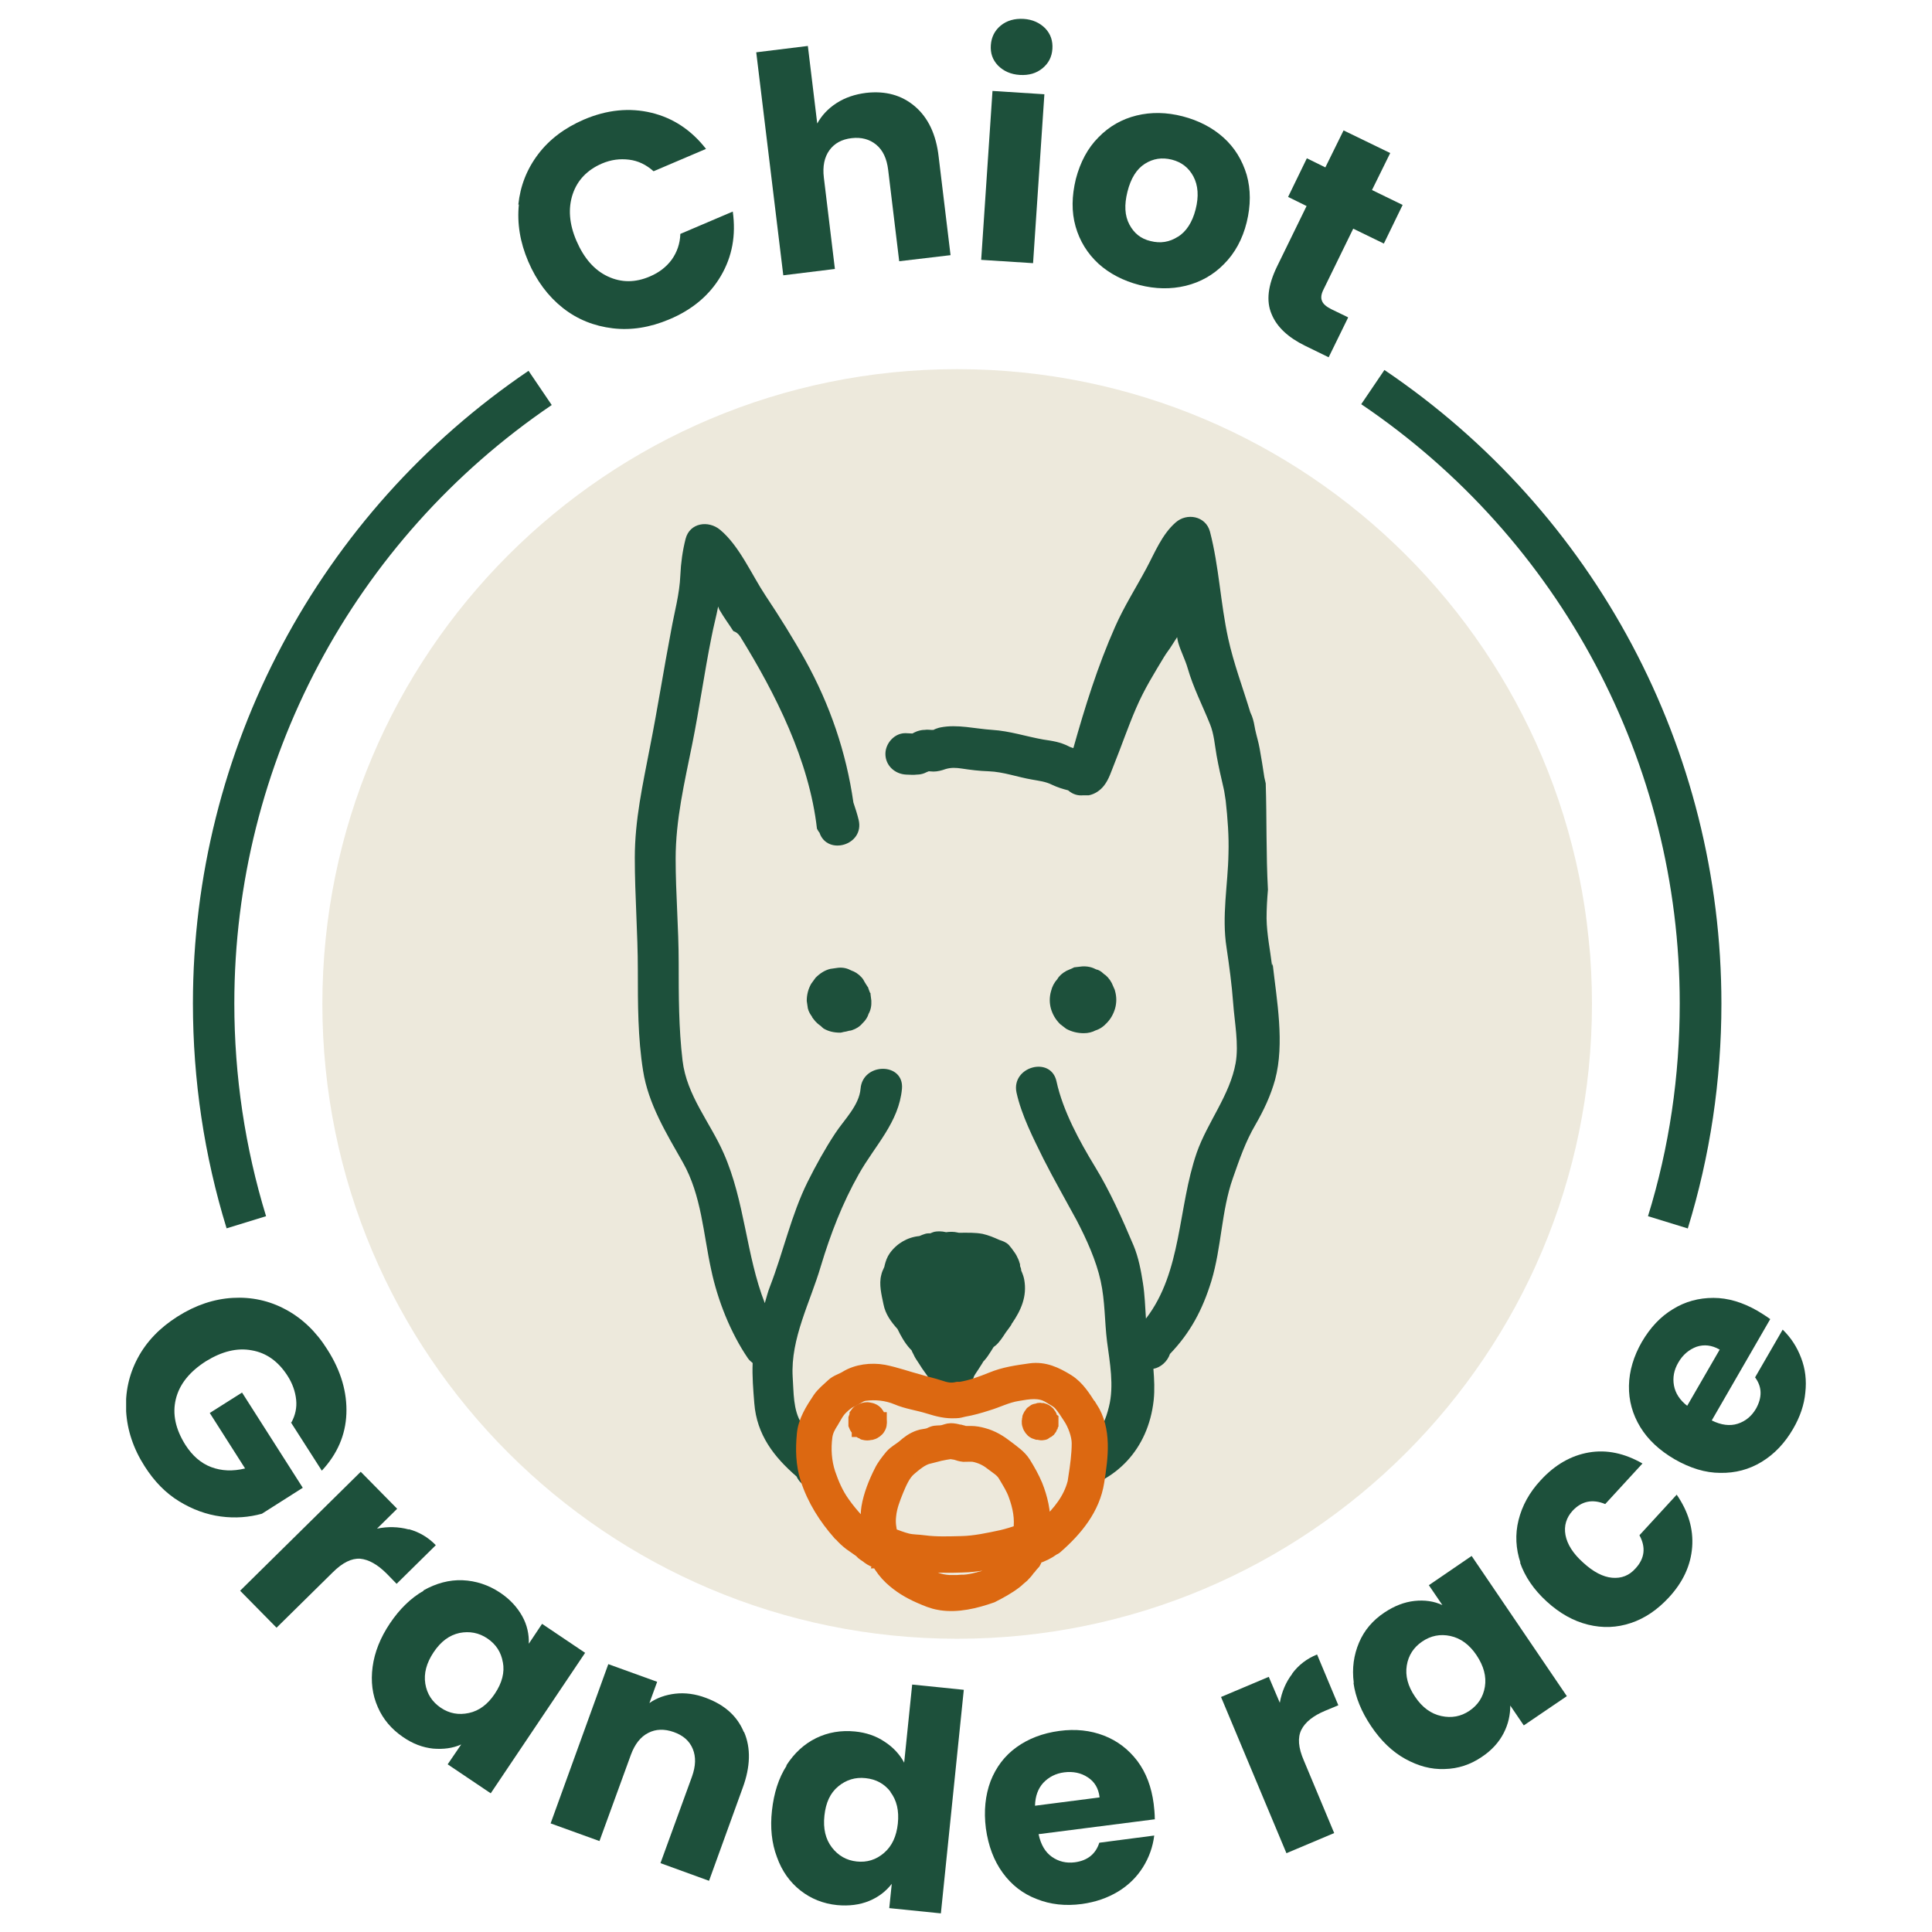
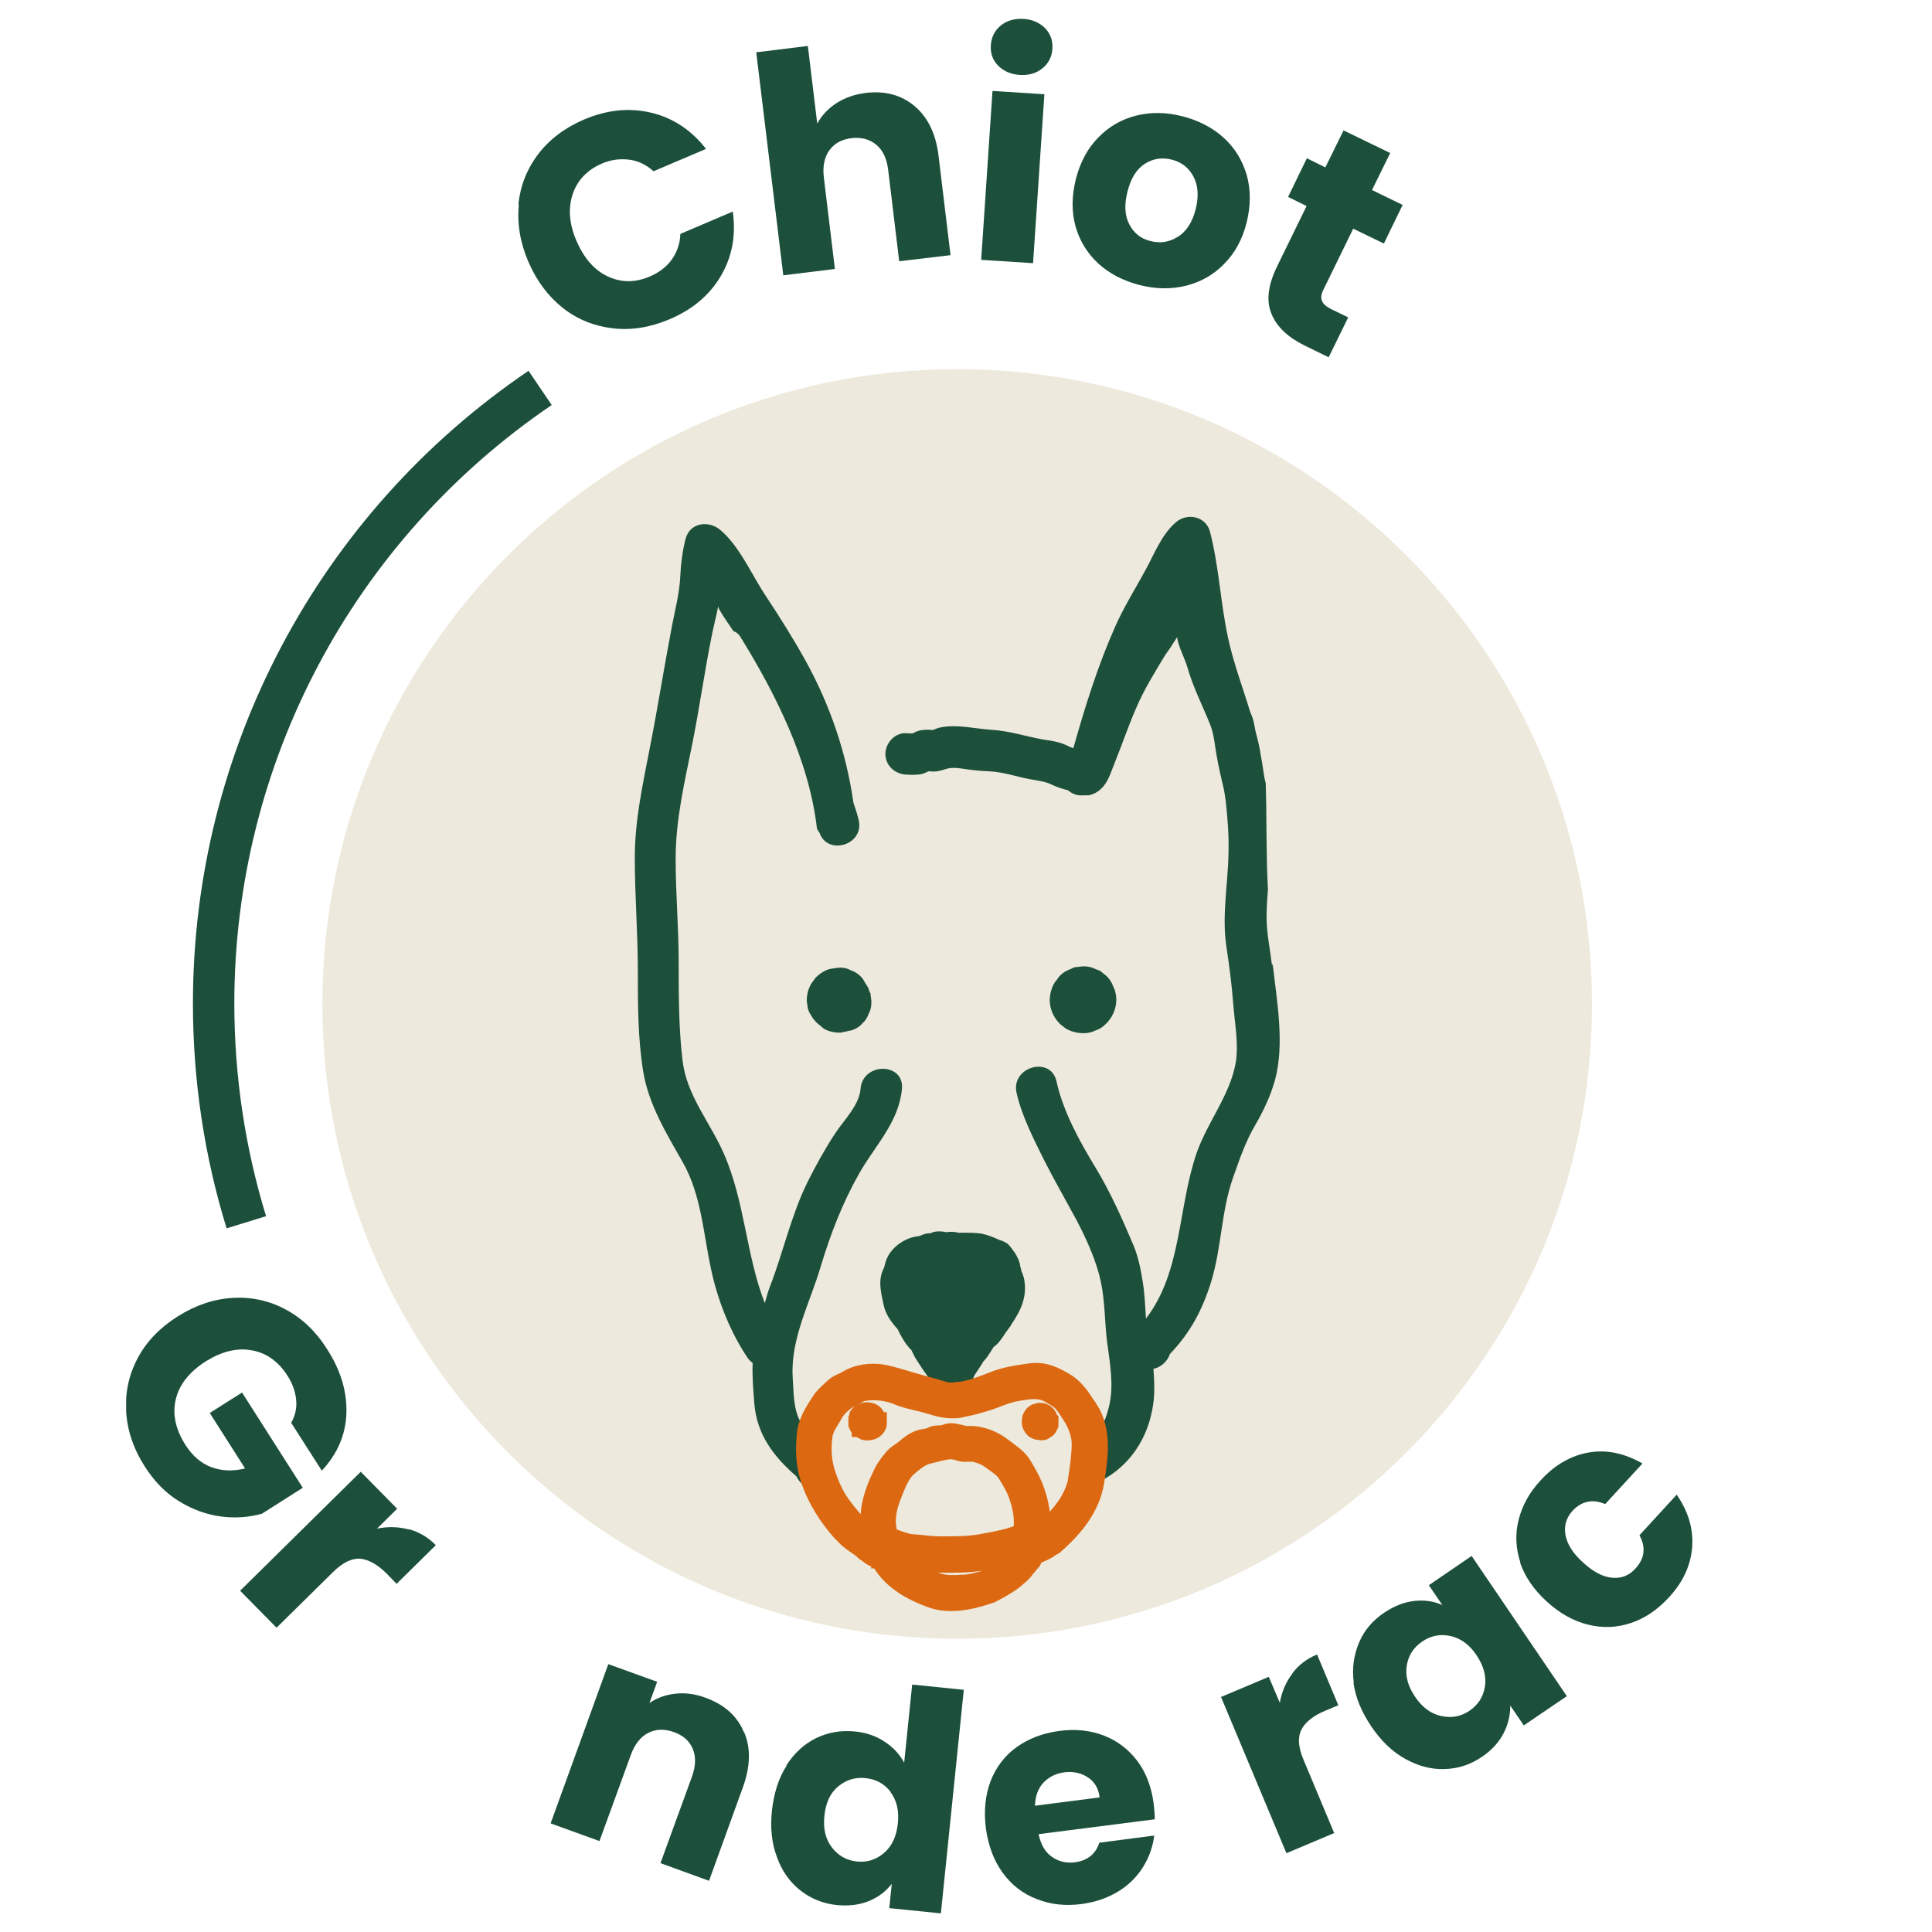
<svg xmlns="http://www.w3.org/2000/svg" width="70" height="70" viewBox="0 0 70 70" fill="none">
  <g clip-path="url(#clip0_1085_20316)">
-     <path d="M61.14 44.505L59.71 44.065C60.48 41.575 60.86 38.985 60.86 36.355C60.86 27.645 56.54 19.525 49.32 14.645L50.16 13.405C57.8 18.565 62.37 27.145 62.37 36.365C62.37 39.145 61.96 41.885 61.15 44.515L61.14 44.505Z" fill="#1D503B" />
    <path d="M8.21 44.505C7.4 41.875 6.99 39.135 6.99 36.355C6.99 27.165 11.54 18.595 19.15 13.435L19.99 14.675C12.79 19.565 8.49 27.665 8.49 36.355C8.49 38.985 8.88 41.585 9.64 44.065L8.21 44.505Z" fill="#1D503B" />
    <path d="M10.56 51.535C10.7 51.275 10.76 51.005 10.73 50.715C10.7 50.425 10.6 50.125 10.41 49.835C10.08 49.325 9.65 49.015 9.12 48.925C8.59 48.825 8.04 48.965 7.47 49.315C6.87 49.695 6.5 50.155 6.37 50.695C6.24 51.235 6.36 51.785 6.72 52.355C6.97 52.745 7.28 53.015 7.65 53.155C8.02 53.295 8.43 53.315 8.88 53.205L7.6 51.195L8.77 50.455L10.97 53.905L9.49 54.845C9.02 54.975 8.52 55.015 8 54.945C7.48 54.875 6.98 54.695 6.49 54.395C6 54.095 5.59 53.675 5.24 53.125C4.83 52.485 4.61 51.815 4.57 51.135C4.53 50.455 4.67 49.805 4.99 49.205C5.31 48.605 5.79 48.105 6.44 47.695C7.09 47.285 7.75 47.065 8.43 47.025C9.11 46.985 9.76 47.125 10.35 47.445C10.95 47.765 11.46 48.255 11.86 48.895C12.36 49.675 12.58 50.455 12.55 51.225C12.52 51.995 12.22 52.685 11.66 53.285L10.54 51.535H10.56Z" fill="#1D503B" />
    <path d="M14.81 55.405C15.18 55.505 15.51 55.695 15.79 55.985L14.37 57.385L14.01 57.015C13.68 56.685 13.36 56.505 13.05 56.475C12.74 56.455 12.41 56.615 12.05 56.975L10.02 58.975L8.7 57.635L13.07 53.325L14.39 54.665L13.66 55.385C14.05 55.305 14.44 55.315 14.81 55.415V55.405Z" fill="#1D503B" />
-     <path d="M15.34 57.625C15.8 57.365 16.28 57.235 16.76 57.255C17.24 57.275 17.7 57.425 18.12 57.705C18.48 57.945 18.74 58.235 18.92 58.555C19.1 58.875 19.17 59.215 19.16 59.555L19.64 58.835L21.2 59.885L17.78 64.975L16.22 63.925L16.71 63.205C16.4 63.345 16.06 63.385 15.69 63.355C15.32 63.315 14.96 63.185 14.6 62.935C14.19 62.655 13.88 62.295 13.69 61.855C13.49 61.405 13.43 60.925 13.5 60.395C13.57 59.865 13.78 59.335 14.13 58.815C14.48 58.295 14.89 57.895 15.35 57.635L15.34 57.625ZM18.22 60.235C18.16 59.865 17.97 59.575 17.66 59.365C17.35 59.155 17.01 59.095 16.65 59.165C16.28 59.245 15.97 59.475 15.71 59.865C15.45 60.255 15.35 60.635 15.41 61.005C15.47 61.375 15.66 61.665 15.97 61.875C16.28 62.085 16.62 62.145 16.99 62.065C17.36 61.985 17.67 61.755 17.93 61.365C18.19 60.975 18.29 60.595 18.22 60.225V60.235Z" fill="#1D503B" />
    <path d="M26.96 62.755C27.21 63.335 27.19 64.015 26.91 64.775L25.69 68.145L23.93 67.505L25.07 64.375C25.21 63.985 25.22 63.655 25.1 63.365C24.98 63.075 24.75 62.875 24.41 62.755C24.07 62.635 23.76 62.645 23.49 62.785C23.21 62.925 23 63.195 22.86 63.575L21.72 66.705L19.95 66.065L22.04 60.295L23.81 60.935L23.53 61.705C23.8 61.515 24.12 61.405 24.47 61.365C24.82 61.325 25.2 61.375 25.57 61.515C26.25 61.765 26.71 62.175 26.95 62.755H26.96Z" fill="#1D503B" />
    <path d="M28.49 63.965C28.78 63.515 29.14 63.185 29.57 62.975C30 62.765 30.47 62.685 30.98 62.735C31.38 62.775 31.74 62.895 32.05 63.105C32.36 63.305 32.6 63.565 32.76 63.865L33.05 61.035L34.92 61.225L34.09 69.325L32.22 69.135L32.31 68.255C32.1 68.525 31.83 68.735 31.49 68.875C31.15 69.015 30.76 69.065 30.33 69.025C29.83 68.975 29.38 68.795 29 68.495C28.62 68.195 28.33 67.795 28.15 67.285C27.96 66.785 27.9 66.215 27.97 65.595C28.04 64.965 28.21 64.425 28.5 63.975L28.49 63.965ZM32.27 64.925C32.04 64.625 31.74 64.465 31.36 64.425C30.99 64.385 30.66 64.485 30.37 64.725C30.08 64.965 29.92 65.315 29.87 65.785C29.82 66.255 29.91 66.635 30.14 66.935C30.37 67.235 30.67 67.405 31.04 67.445C31.41 67.485 31.74 67.385 32.03 67.135C32.32 66.885 32.48 66.535 32.53 66.075C32.58 65.605 32.49 65.225 32.26 64.925H32.27Z" fill="#1D503B" />
    <path d="M41.85 65.915L37.63 66.455C37.71 66.835 37.87 67.105 38.11 67.275C38.35 67.445 38.63 67.515 38.94 67.475C39.4 67.415 39.7 67.175 39.83 66.765L41.82 66.505C41.77 66.915 41.63 67.305 41.41 67.655C41.19 68.005 40.89 68.305 40.51 68.535C40.13 68.765 39.7 68.915 39.2 68.985C38.6 69.065 38.06 69.005 37.56 68.805C37.06 68.615 36.65 68.295 36.33 67.855C36.01 67.415 35.81 66.885 35.72 66.245C35.64 65.615 35.7 65.045 35.89 64.535C36.09 64.025 36.4 63.615 36.83 63.305C37.26 62.995 37.78 62.795 38.38 62.715C38.97 62.635 39.51 62.695 40 62.885C40.49 63.075 40.89 63.385 41.21 63.805C41.53 64.235 41.72 64.745 41.8 65.355C41.82 65.525 41.84 65.715 41.84 65.905L41.85 65.915ZM39.84 65.115C39.8 64.795 39.66 64.555 39.41 64.395C39.17 64.235 38.88 64.175 38.56 64.215C38.25 64.255 38 64.385 37.8 64.595C37.61 64.805 37.51 65.075 37.5 65.425L39.83 65.125L39.84 65.115Z" fill="#1D503B" />
    <path d="M46.82 60.635C47.05 60.325 47.35 60.095 47.72 59.945L48.49 61.785L48.01 61.985C47.58 62.165 47.29 62.395 47.15 62.675C47.01 62.955 47.04 63.325 47.24 63.785L48.34 66.415L46.61 67.145L44.24 61.485L45.97 60.755L46.37 61.695C46.44 61.295 46.59 60.945 46.82 60.645V60.635Z" fill="#1D503B" />
    <path d="M49.05 60.975C48.98 60.445 49.05 59.965 49.24 59.515C49.43 59.065 49.74 58.705 50.16 58.425C50.52 58.185 50.88 58.045 51.25 58.005C51.62 57.965 51.96 58.015 52.26 58.155L51.77 57.435L53.32 56.375L56.77 61.455L55.21 62.515L54.72 61.795C54.72 62.135 54.65 62.465 54.48 62.795C54.31 63.125 54.05 63.415 53.69 63.655C53.28 63.935 52.83 64.085 52.34 64.095C51.85 64.115 51.38 63.985 50.91 63.725C50.44 63.465 50.03 63.065 49.68 62.545C49.33 62.025 49.11 61.495 49.04 60.975H49.05ZM52.55 59.275C52.18 59.195 51.84 59.265 51.53 59.475C51.22 59.685 51.03 59.975 50.97 60.345C50.91 60.715 51.01 61.095 51.27 61.475C51.53 61.865 51.85 62.095 52.22 62.175C52.59 62.255 52.93 62.195 53.24 61.985C53.55 61.775 53.74 61.485 53.8 61.115C53.86 60.745 53.76 60.365 53.5 59.975C53.24 59.585 52.92 59.355 52.55 59.275Z" fill="#1D503B" />
    <path d="M55.09 56.625C54.92 56.115 54.89 55.595 55.02 55.075C55.15 54.555 55.41 54.075 55.82 53.635C56.34 53.065 56.93 52.735 57.57 52.625C58.22 52.515 58.86 52.655 59.51 53.025L58.16 54.495C57.7 54.305 57.31 54.385 56.98 54.735C56.75 54.985 56.66 55.285 56.72 55.615C56.78 55.945 56.99 56.285 57.36 56.615C57.73 56.955 58.08 57.135 58.41 57.165C58.75 57.195 59.03 57.085 59.26 56.825C59.59 56.465 59.64 56.065 59.4 55.625L60.75 54.155C61.17 54.765 61.36 55.395 61.31 56.055C61.26 56.715 60.98 57.325 60.46 57.885C60.05 58.325 59.6 58.635 59.09 58.805C58.58 58.975 58.07 58.995 57.54 58.865C57.01 58.735 56.51 58.455 56.04 58.025C55.57 57.595 55.25 57.125 55.07 56.605L55.09 56.625Z" fill="#1D503B" />
-     <path d="M64.15 47.775L62.02 51.465C62.36 51.635 62.68 51.675 62.96 51.585C63.24 51.495 63.46 51.315 63.62 51.045C63.85 50.635 63.85 50.255 63.59 49.905L64.59 48.175C64.89 48.465 65.11 48.805 65.26 49.205C65.41 49.595 65.46 50.015 65.41 50.455C65.37 50.895 65.22 51.335 64.97 51.765C64.67 52.285 64.29 52.685 63.83 52.965C63.37 53.245 62.87 53.375 62.33 53.365C61.79 53.365 61.24 53.195 60.68 52.875C60.13 52.555 59.71 52.165 59.43 51.705C59.15 51.245 59.01 50.745 59.02 50.205C59.03 49.675 59.19 49.135 59.49 48.615C59.79 48.105 60.16 47.705 60.61 47.435C61.06 47.155 61.55 47.025 62.08 47.025C62.61 47.025 63.14 47.185 63.68 47.495C63.83 47.585 63.99 47.685 64.14 47.795L64.15 47.775ZM62.3 48.895C62.02 48.735 61.74 48.705 61.47 48.795C61.2 48.895 60.97 49.085 60.81 49.365C60.65 49.635 60.6 49.915 60.65 50.195C60.7 50.475 60.86 50.725 61.13 50.935L62.31 48.895H62.3Z" fill="#1D503B" />
    <path d="M18.78 7.415C18.85 6.735 19.09 6.125 19.5 5.585C19.91 5.045 20.46 4.635 21.15 4.335C21.99 3.975 22.81 3.895 23.6 4.085C24.39 4.275 25.05 4.715 25.58 5.395L23.68 6.205C23.41 5.965 23.12 5.825 22.79 5.785C22.46 5.745 22.14 5.785 21.81 5.925C21.28 6.155 20.92 6.525 20.75 7.035C20.58 7.545 20.62 8.115 20.89 8.735C21.16 9.355 21.53 9.785 22.02 10.015C22.51 10.245 23.02 10.245 23.55 10.015C23.88 9.875 24.14 9.675 24.34 9.405C24.53 9.135 24.64 8.825 24.65 8.475L26.55 7.665C26.67 8.525 26.53 9.295 26.12 9.995C25.71 10.695 25.08 11.225 24.24 11.575C23.55 11.865 22.87 11.975 22.2 11.895C21.53 11.815 20.92 11.575 20.39 11.155C19.86 10.735 19.44 10.175 19.14 9.475C18.84 8.775 18.73 8.085 18.8 7.405L18.78 7.415Z" fill="#1D503B" />
    <path d="M33.15 3.855C33.63 4.265 33.92 4.875 34.01 5.685L34.44 9.245L32.58 9.465L32.18 6.155C32.13 5.745 31.99 5.445 31.75 5.245C31.51 5.045 31.21 4.965 30.86 5.005C30.5 5.045 30.23 5.195 30.05 5.445C29.87 5.695 29.8 6.025 29.85 6.435L30.25 9.745L28.38 9.975L27.4 1.895L29.27 1.665L29.61 4.475C29.77 4.185 30 3.935 30.31 3.735C30.62 3.535 30.98 3.415 31.38 3.365C32.08 3.285 32.67 3.445 33.15 3.855Z" fill="#1D503B" />
    <path d="M37.84 3.415L37.43 9.535L35.55 9.415L35.96 3.295L37.84 3.415ZM36.16 2.375C35.96 2.165 35.88 1.925 35.9 1.635C35.92 1.345 36.04 1.105 36.26 0.925C36.48 0.745 36.76 0.665 37.09 0.685C37.41 0.705 37.67 0.825 37.87 1.025C38.07 1.235 38.15 1.485 38.13 1.775C38.11 2.065 37.99 2.295 37.77 2.475C37.55 2.655 37.28 2.735 36.95 2.715C36.62 2.695 36.36 2.575 36.16 2.375Z" fill="#1D503B" />
    <path d="M39.8 9.555C39.4 9.185 39.12 8.735 38.97 8.205C38.82 7.675 38.83 7.105 38.98 6.485C39.14 5.875 39.41 5.365 39.8 4.975C40.19 4.575 40.65 4.315 41.18 4.185C41.71 4.055 42.27 4.065 42.85 4.215C43.43 4.365 43.93 4.625 44.33 4.985C44.74 5.355 45.01 5.805 45.17 6.335C45.32 6.865 45.32 7.445 45.17 8.055C45.02 8.665 44.74 9.175 44.35 9.565C43.96 9.965 43.49 10.225 42.96 10.355C42.42 10.485 41.86 10.475 41.28 10.325C40.7 10.175 40.2 9.915 39.8 9.555ZM42.67 8.585C42.98 8.395 43.2 8.055 43.32 7.585C43.44 7.115 43.41 6.715 43.24 6.395C43.07 6.075 42.81 5.875 42.46 5.785C42.1 5.695 41.78 5.745 41.48 5.935C41.18 6.125 40.97 6.465 40.85 6.945C40.73 7.425 40.75 7.815 40.92 8.135C41.09 8.455 41.34 8.655 41.69 8.735C42.04 8.825 42.37 8.775 42.68 8.575L42.67 8.585Z" fill="#1D503B" />
    <path d="M48.84 11.515L48.14 12.945L47.28 12.525C46.67 12.225 46.26 11.845 46.07 11.375C45.87 10.905 45.94 10.335 46.27 9.655L47.34 7.465L46.67 7.135L47.35 5.735L48.02 6.065L48.68 4.725L50.37 5.545L49.71 6.885L50.82 7.425L50.14 8.825L49.03 8.285L47.95 10.495C47.87 10.655 47.85 10.795 47.9 10.905C47.94 11.015 48.06 11.115 48.24 11.205L48.84 11.495V11.515Z" fill="#1D503B" />
    <path d="M34.68 59.375C47.383 59.375 57.68 49.078 57.68 36.375C57.68 23.673 47.383 13.375 34.68 13.375C21.977 13.375 11.68 23.673 11.68 36.375C11.68 49.078 21.977 59.375 34.68 59.375Z" fill="#EDE9DC" />
    <path d="M46.09 34.995C46.02 34.415 45.9 33.865 45.89 33.275C45.89 32.925 45.91 32.585 45.94 32.235C45.87 30.955 45.9 29.675 45.86 28.385C45.84 28.315 45.83 28.235 45.81 28.165C45.76 27.815 45.7 27.465 45.64 27.125C45.6 26.895 45.53 26.675 45.48 26.445C45.45 26.275 45.42 26.105 45.36 25.945C45.34 25.895 45.32 25.845 45.3 25.805C45.03 24.915 44.7 24.045 44.5 23.135C44.22 21.855 44.17 20.535 43.84 19.265C43.69 18.695 43 18.565 42.59 18.935C42.1 19.365 41.84 20.025 41.54 20.585C41.16 21.295 40.72 21.985 40.4 22.715C39.77 24.135 39.31 25.615 38.89 27.105C38.84 27.085 38.78 27.075 38.73 27.045C38.42 26.885 38.14 26.845 37.8 26.795C37.18 26.685 36.59 26.485 35.95 26.445C35.33 26.405 34.69 26.235 34.08 26.355C34.04 26.355 33.78 26.445 33.84 26.445C33.73 26.455 33.61 26.425 33.5 26.445C33.41 26.445 33.32 26.465 33.23 26.495C33.17 26.515 33.12 26.545 33.06 26.575C33.06 26.575 33.05 26.575 33.03 26.575C32.96 26.575 32.9 26.565 32.83 26.565C32.42 26.545 32.08 26.925 32.08 27.315C32.08 27.735 32.42 28.045 32.83 28.065C32.96 28.065 33.09 28.085 33.22 28.065C33.32 28.065 33.41 28.045 33.49 28.015C33.54 27.995 33.59 27.965 33.65 27.945C33.71 27.945 33.76 27.955 33.82 27.955C33.97 27.955 34.12 27.915 34.26 27.865C34.46 27.805 34.64 27.815 34.84 27.845C35.17 27.895 35.49 27.935 35.82 27.945C36.36 27.965 36.86 28.155 37.39 28.245C37.66 28.295 37.88 28.315 38.12 28.435C38.31 28.525 38.5 28.585 38.7 28.635C38.87 28.785 39.06 28.835 39.25 28.815C39.31 28.815 39.37 28.815 39.43 28.815H39.45C39.66 28.775 39.86 28.645 40 28.465C40.18 28.235 40.26 27.955 40.37 27.685C40.64 27.015 40.87 26.335 41.16 25.665C41.46 24.965 41.82 24.395 42.18 23.795C42.27 23.645 42.38 23.515 42.47 23.365C42.53 23.275 42.59 23.175 42.65 23.085C42.66 23.155 42.67 23.215 42.69 23.285C42.78 23.595 42.94 23.895 43.03 24.205C43.23 24.905 43.57 25.565 43.84 26.235C43.99 26.605 44.01 26.985 44.08 27.375C44.15 27.765 44.24 28.165 44.33 28.545C44.37 28.705 44.38 28.855 44.41 29.015C44.48 29.655 44.53 30.305 44.51 30.925C44.49 32.075 44.26 33.185 44.44 34.335C44.54 35.005 44.63 35.675 44.68 36.345C44.73 37.035 44.89 37.835 44.77 38.515C44.56 39.685 43.75 40.655 43.36 41.765C42.67 43.765 42.83 46.075 41.52 47.775C41.49 47.345 41.48 46.925 41.41 46.485C41.34 46.035 41.25 45.555 41.07 45.125C40.66 44.155 40.22 43.165 39.67 42.265C39.11 41.345 38.51 40.245 38.28 39.185C38.08 38.245 36.63 38.645 36.83 39.585C37.01 40.405 37.44 41.245 37.81 41.995C38.19 42.745 38.61 43.475 39.01 44.215C39.36 44.885 39.72 45.675 39.88 46.415C40.04 47.145 40.02 47.875 40.11 48.605C40.21 49.365 40.37 50.205 40.18 50.965C39.96 51.875 39.57 52.325 38.68 52.585C37.07 53.045 35.67 51.965 35.26 50.445C35.27 50.445 35.29 50.435 35.3 50.425C35.28 50.375 35.27 50.325 35.25 50.275C35.25 50.205 35.25 50.135 35.23 50.065C35.23 50.065 35.23 50.055 35.23 50.035C35.24 50.005 35.25 49.985 35.26 49.955C35.27 49.925 35.28 49.895 35.29 49.865C35.29 49.865 35.31 49.835 35.33 49.795C35.42 49.665 35.5 49.535 35.59 49.395C35.65 49.295 35.59 49.375 35.67 49.285C35.76 49.185 35.83 49.075 35.9 48.965C35.93 48.915 35.97 48.855 36 48.805C36.03 48.785 36.06 48.755 36.09 48.735C36.23 48.605 36.33 48.445 36.43 48.295C36.43 48.285 36.46 48.255 36.48 48.225L36.59 48.075C36.61 48.045 36.63 48.015 36.65 47.985C36.65 47.975 36.65 47.955 36.67 47.945C36.99 47.475 37.22 46.975 37.11 46.365C37.09 46.255 37.05 46.145 37 46.035C37 45.975 36.98 45.915 36.96 45.875C36.96 45.835 36.96 45.795 36.94 45.755C36.93 45.705 36.91 45.665 36.89 45.615C36.85 45.525 36.81 45.445 36.75 45.365C36.69 45.275 36.62 45.185 36.55 45.105C36.45 45.005 36.33 44.965 36.21 44.925C36.01 44.835 35.82 44.755 35.6 44.705C35.33 44.655 35.07 44.665 34.8 44.665C34.78 44.665 34.76 44.665 34.74 44.665C34.72 44.665 34.7 44.655 34.69 44.655C34.56 44.625 34.42 44.625 34.28 44.645C34.2 44.625 34.11 44.615 34.06 44.615C33.97 44.615 33.87 44.615 33.78 44.655L33.71 44.685C33.65 44.685 33.58 44.685 33.52 44.705C33.45 44.725 33.38 44.755 33.31 44.785C32.88 44.825 32.49 45.055 32.24 45.405C32.14 45.545 32.09 45.695 32.05 45.855C32.05 45.885 32.03 45.925 32.02 45.955C32.02 45.935 32.02 45.935 32.03 45.925C31.99 46.015 31.95 46.095 31.93 46.195C31.84 46.535 31.94 46.915 32.01 47.255C32.08 47.615 32.28 47.885 32.52 48.155C32.64 48.405 32.78 48.655 32.97 48.865C33 48.895 33.04 48.935 33.06 48.965C32.98 48.855 33.1 49.075 33.1 49.075C33.15 49.195 33.22 49.285 33.29 49.395C33.37 49.525 33.45 49.645 33.54 49.765C33.54 49.765 33.62 49.885 33.63 49.895C33.66 49.935 33.68 49.985 33.71 50.025C33.71 50.025 33.72 50.045 33.73 50.055C33.73 50.055 33.73 50.065 33.73 50.075C33.73 50.105 33.73 50.125 33.74 50.155C33.73 50.165 33.72 50.185 33.71 50.195C33.71 50.255 33.71 50.305 33.71 50.365C33.71 50.395 33.71 50.395 33.71 50.385C33.71 50.385 33.71 50.405 33.71 50.435C33.7 50.515 33.68 50.585 33.66 50.665C33.63 50.795 33.59 50.925 33.54 51.055C33.54 51.075 33.52 51.105 33.51 51.125C33.48 51.185 33.45 51.235 33.42 51.285C33.42 51.285 33.28 51.465 33.36 51.375C33.32 51.425 33.28 51.465 33.23 51.515C33.13 51.615 33.03 51.705 32.92 51.795C32.82 51.875 32.73 51.955 32.63 52.035C32.51 52.135 32.48 52.155 32.38 52.225C31.94 52.525 31.46 52.715 30.94 52.775C30.98 52.775 30.82 52.775 30.79 52.775C30.76 52.775 30.76 52.775 30.75 52.775C30.75 52.775 30.75 52.775 30.72 52.765C30.6 52.735 30.48 52.705 30.36 52.685C30.29 52.675 30.21 52.655 30.13 52.655C29.74 52.345 29.31 52.005 29.04 51.575C28.73 51.085 28.76 50.445 28.72 49.885C28.64 48.495 29.36 47.175 29.74 45.875C30.09 44.715 30.52 43.595 31.12 42.535C31.7 41.505 32.57 40.665 32.68 39.445C32.76 38.485 31.26 38.485 31.18 39.445C31.13 40.055 30.58 40.575 30.26 41.065C29.89 41.625 29.56 42.225 29.26 42.825C28.67 44.015 28.38 45.365 27.9 46.605C27.82 46.805 27.77 47.015 27.71 47.215C27.03 45.475 26.99 43.525 26.22 41.785C25.73 40.665 24.88 39.695 24.73 38.425C24.59 37.255 24.59 36.065 24.59 34.885C24.59 33.625 24.48 32.375 24.48 31.115C24.48 29.695 24.8 28.355 25.08 26.965C25.34 25.675 25.52 24.365 25.78 23.075C25.85 22.705 25.95 22.345 26.02 21.975C26.04 22.025 26.05 22.075 26.08 22.115C26.23 22.375 26.41 22.615 26.57 22.865C26.66 22.895 26.75 22.955 26.82 23.065C28.1 25.135 29.32 27.555 29.6 30.025C29.63 30.075 29.65 30.125 29.69 30.165C29.97 31.015 31.33 30.625 31.11 29.705C31.06 29.495 30.99 29.285 30.92 29.075C30.66 27.255 30.07 25.535 29.18 23.925C28.74 23.135 28.24 22.335 27.74 21.585C27.24 20.835 26.79 19.775 26.09 19.195C25.67 18.845 24.99 18.935 24.84 19.525C24.73 19.955 24.67 20.395 24.65 20.845C24.62 21.535 24.44 22.155 24.32 22.825C24.05 24.235 23.83 25.655 23.55 27.065C23.29 28.425 23 29.695 23 31.085C23 32.445 23.11 33.805 23.11 35.165C23.11 36.375 23.11 37.605 23.3 38.795C23.49 40.005 24.15 41.075 24.74 42.115C25.42 43.315 25.48 44.705 25.77 46.015C26 47.105 26.47 48.295 27.1 49.215C27.15 49.285 27.21 49.335 27.27 49.385C27.25 49.865 27.29 50.345 27.33 50.845C27.42 51.985 28.04 52.785 28.86 53.495C28.95 53.685 29.1 53.835 29.31 53.885C29.4 53.955 29.47 54.005 29.59 54.055C29.72 54.105 29.85 54.135 30 54.135C30.04 54.135 30.07 54.135 30.11 54.135C30.3 54.165 30.49 54.215 30.68 54.235C30.71 54.235 30.75 54.235 30.78 54.235C30.81 54.355 30.87 54.475 30.99 54.585C31.09 54.675 31.16 54.825 31.26 54.955C31.4 55.135 31.56 55.255 31.74 55.385C32.02 55.605 32.29 55.855 32.61 56.025C33.36 56.425 34.33 56.635 35.17 56.535C35.94 56.445 36.76 56.175 37.41 55.745C37.78 55.505 38.07 55.215 38.33 54.865C38.53 54.605 38.67 54.325 38.8 54.035C40.42 53.715 41.6 52.525 41.8 50.735C41.84 50.355 41.82 49.975 41.79 49.595C42.06 49.545 42.3 49.325 42.39 49.055C43.13 48.285 43.57 47.455 43.89 46.415C44.26 45.195 44.25 43.875 44.67 42.685C44.91 42.005 45.12 41.375 45.49 40.745C45.79 40.225 46.04 39.695 46.2 39.115C46.55 37.805 46.26 36.245 46.11 34.915L46.09 34.995ZM36.64 54.535C36.19 54.845 35.59 55.055 35.04 55.135C34.48 55.205 33.75 55.055 33.27 54.765C33.02 54.615 32.75 54.405 32.53 54.205C32.46 54.145 32.41 54.065 32.35 53.985C32.66 53.865 32.96 53.705 33.22 53.515C33.69 53.185 34.17 52.795 34.54 52.335C35.15 53.205 36.04 53.875 37.06 54.115C36.94 54.265 36.81 54.415 36.64 54.535Z" fill="#1D503B" />
    <path d="M31.52 35.965C31.5 35.905 31.48 35.855 31.46 35.805C31.46 35.785 31.46 35.775 31.43 35.745C31.4 35.695 31.37 35.655 31.33 35.585C31.3 35.525 31.26 35.455 31.21 35.405C31.1 35.285 30.97 35.205 30.85 35.165C30.7 35.085 30.55 35.045 30.36 35.065L30.08 35.105C29.88 35.155 29.71 35.265 29.55 35.425L29.39 35.645C29.29 35.825 29.23 36.025 29.23 36.265L29.27 36.535C29.3 36.665 29.37 36.765 29.42 36.835C29.42 36.855 29.43 36.865 29.44 36.875C29.44 36.875 29.44 36.885 29.45 36.885C29.45 36.895 29.46 36.905 29.47 36.915C29.56 37.045 29.67 37.125 29.74 37.175C29.76 37.195 29.81 37.245 29.84 37.265C30.01 37.365 30.2 37.415 30.44 37.415H30.45C30.45 37.415 30.53 37.405 30.54 37.395C30.62 37.385 30.7 37.365 30.77 37.345C30.8 37.345 30.85 37.335 30.87 37.325C31.02 37.275 31.15 37.195 31.24 37.085C31.36 36.975 31.44 36.845 31.47 36.735C31.55 36.595 31.58 36.435 31.57 36.255L31.54 36.015C31.54 36.015 31.54 35.995 31.54 35.985L31.52 35.965Z" fill="#1D503B" />
    <path d="M40.39 35.865L40.28 35.615C40.2 35.465 40.09 35.345 39.99 35.285C39.9 35.195 39.8 35.135 39.72 35.125C39.57 35.045 39.41 35.005 39.21 35.015L38.95 35.045C38.95 35.045 38.91 35.045 38.89 35.065L38.64 35.175C38.49 35.255 38.37 35.365 38.31 35.475C38.2 35.595 38.12 35.745 38.08 35.915C38.02 36.125 38.02 36.345 38.08 36.555C38.14 36.755 38.24 36.935 38.41 37.105L38.63 37.275C38.83 37.385 39.05 37.435 39.27 37.435C39.43 37.435 39.58 37.395 39.69 37.335C39.85 37.285 39.98 37.195 40.09 37.075C40.24 36.925 40.34 36.745 40.4 36.545C40.46 36.335 40.46 36.115 40.4 35.905L40.39 35.865Z" fill="#1D503B" />
    <path d="M36.43 53.475C36.31 53.275 36.12 53.175 35.95 53.035C35.75 52.875 35.54 52.765 35.28 52.725C35.16 52.705 35.04 52.725 34.92 52.725C34.82 52.725 34.73 52.685 34.64 52.655C34.58 52.645 34.51 52.635 34.45 52.625C34.32 52.655 34.19 52.665 34.06 52.695C33.93 52.725 33.8 52.765 33.67 52.795C33.42 52.845 33.16 53.075 32.96 53.235C32.73 53.425 32.6 53.735 32.5 54.005C32.38 54.305 32.26 54.605 32.23 54.925C32.2 55.165 32.23 55.395 32.29 55.615C32.48 55.685 32.68 55.765 32.88 55.815C33.08 55.865 33.29 55.855 33.49 55.885C33.93 55.945 34.4 55.935 34.85 55.915C35.33 55.905 35.83 55.795 36.3 55.695C36.53 55.645 36.74 55.575 36.95 55.505C36.96 55.505 36.98 55.495 36.99 55.485C37.06 55.045 36.97 54.605 36.82 54.195C36.72 53.935 36.58 53.725 36.45 53.485L36.43 53.475Z" fill="#EDE9DC" />
    <path d="M34.84 56.715C34.36 56.725 33.87 56.725 33.39 56.685C33.23 56.665 33.06 56.655 32.9 56.625C32.93 56.655 32.95 56.685 32.98 56.715C33.21 56.915 33.49 57.045 33.77 57.155C33.77 57.155 33.78 57.155 33.79 57.155C33.82 57.175 33.86 57.195 33.9 57.215C33.9 57.215 33.9 57.215 33.91 57.215C34.05 57.275 34.21 57.295 34.36 57.305C34.38 57.305 34.4 57.305 34.42 57.305C34.43 57.305 34.45 57.305 34.46 57.305C34.53 57.305 34.6 57.305 34.67 57.305C34.72 57.305 34.76 57.295 34.81 57.295C34.81 57.295 34.82 57.295 34.83 57.295C34.86 57.295 34.87 57.295 34.87 57.295C34.88 57.295 34.89 57.295 34.9 57.295C35.06 57.275 35.22 57.255 35.37 57.215C35.38 57.215 35.4 57.215 35.41 57.215C35.44 57.215 35.47 57.195 35.49 57.185C35.52 57.185 35.55 57.175 35.57 57.165C35.87 57.065 36.16 56.925 36.4 56.715C36.5 56.625 36.57 56.525 36.63 56.405C36.55 56.425 36.47 56.455 36.39 56.475C35.89 56.585 35.34 56.695 34.82 56.705L34.84 56.715Z" fill="#EDE9DC" />
    <path d="M38.77 51.345C38.66 51.185 38.56 51.015 38.43 50.865C38.32 50.745 38.18 50.675 38.04 50.595C37.67 50.365 37.27 50.455 36.87 50.515C36.49 50.575 36.14 50.745 35.78 50.865C35.49 50.955 35.22 51.035 34.93 51.085C34.84 51.105 34.76 51.125 34.66 51.135C34.65 51.135 34.64 51.135 34.63 51.135C34.3 51.155 34.01 51.075 33.66 50.975C33.28 50.855 32.87 50.805 32.5 50.645C32.14 50.495 31.74 50.455 31.35 50.505C31.18 50.525 31.07 50.635 30.92 50.705C30.82 50.755 30.78 50.765 30.7 50.825C30.63 50.875 30.57 50.935 30.5 50.995C30.34 51.135 30.26 51.325 30.15 51.505C30.04 51.675 29.95 51.835 29.92 52.045C29.86 52.495 29.88 52.955 30.03 53.385C30.16 53.755 30.32 54.125 30.55 54.455C30.71 54.685 30.88 54.885 31.06 55.085L31.04 55.055C31.12 55.155 31.22 55.235 31.32 55.305C31.37 55.345 31.42 55.375 31.47 55.405C31.44 55.145 31.43 54.875 31.47 54.615C31.54 54.175 31.73 53.705 31.93 53.315C32.03 53.115 32.17 52.935 32.31 52.765C32.43 52.615 32.59 52.545 32.74 52.425C32.93 52.275 33.08 52.145 33.31 52.065C33.42 52.025 33.53 52.025 33.64 51.995C33.7 51.975 33.75 51.945 33.81 51.925C33.92 51.885 34.03 51.895 34.15 51.885C34.25 51.865 34.35 51.815 34.46 51.815C34.56 51.815 34.66 51.835 34.76 51.865C34.78 51.865 34.79 51.865 34.8 51.865C34.85 51.865 34.89 51.895 34.94 51.905C34.96 51.905 34.98 51.915 34.99 51.915C34.99 51.915 34.99 51.915 35 51.915C35.06 51.915 35.12 51.915 35.19 51.915C35.34 51.915 35.49 51.945 35.64 51.985C35.97 52.075 36.23 52.235 36.5 52.445C36.73 52.615 36.95 52.765 37.11 53.015C37.28 53.275 37.43 53.535 37.54 53.825C37.72 54.275 37.83 54.765 37.82 55.255C37.84 55.255 37.85 55.275 37.87 55.275C37.93 55.225 37.98 55.175 38.03 55.115C38.05 55.085 38.09 55.075 38.12 55.055C38.54 54.625 38.88 54.135 38.98 53.515C39.04 53.125 39.11 52.695 39.1 52.295C39.1 51.985 38.94 51.595 38.78 51.345H38.77ZM31.8 51.745C31.8 51.745 31.74 51.825 31.7 51.855C31.66 51.895 31.62 51.915 31.56 51.925C31.54 51.925 31.53 51.925 31.51 51.935C31.51 51.935 31.51 51.935 31.5 51.935C31.42 51.955 31.36 51.955 31.28 51.935C31.27 51.935 31.26 51.915 31.24 51.915C31.21 51.905 31.18 51.895 31.15 51.875C31.13 51.865 31.12 51.845 31.1 51.835C31.1 51.835 31.09 51.835 31.08 51.825C31.08 51.825 31.08 51.825 31.08 51.815C31.07 51.805 31.05 51.795 31.04 51.775C31 51.735 30.98 51.695 30.97 51.635V51.605C30.97 51.605 30.97 51.565 30.97 51.545C30.97 51.525 30.97 51.495 30.97 51.475C30.97 51.465 30.97 51.455 30.97 51.435C30.97 51.425 30.97 51.405 30.97 51.395C30.98 51.365 30.99 51.345 31 51.315C31 51.295 31 51.285 31.01 51.265L31.07 51.185C31.07 51.185 31.13 51.135 31.17 51.125C31.17 51.125 31.18 51.125 31.19 51.115C31.26 51.075 31.31 51.065 31.4 51.065C31.4 51.065 31.4 51.065 31.41 51.065C31.41 51.065 31.5 51.065 31.53 51.085C31.6 51.105 31.66 51.135 31.71 51.185C31.73 51.215 31.75 51.235 31.77 51.265C31.8 51.315 31.82 51.365 31.82 51.415C31.82 51.415 31.82 51.415 31.82 51.425C31.82 51.425 31.82 51.425 31.82 51.435C31.84 51.485 31.84 51.545 31.82 51.595C31.82 51.645 31.8 51.695 31.77 51.745H31.8ZM38.08 51.505C38.08 51.505 38.08 51.525 38.08 51.535C38.08 51.535 38.08 51.535 38.08 51.545C38.08 51.545 38.08 51.595 38.08 51.615C38.08 51.635 38.06 51.655 38.05 51.675C38.05 51.695 38.05 51.715 38.03 51.735C38.01 51.765 37.99 51.785 37.97 51.815C37.94 51.845 37.91 51.855 37.88 51.865C37.85 51.885 37.83 51.905 37.8 51.915C37.76 51.915 37.73 51.915 37.69 51.925C37.66 51.925 37.64 51.915 37.61 51.905C37.59 51.905 37.57 51.905 37.55 51.905C37.52 51.895 37.49 51.875 37.45 51.865C37.4 51.835 37.37 51.805 37.34 51.765C37.3 51.725 37.28 51.685 37.27 51.625C37.26 51.585 37.25 51.535 37.25 51.495C37.25 51.455 37.25 51.425 37.26 51.385C37.26 51.365 37.28 51.335 37.28 51.325C37.28 51.305 37.29 51.285 37.31 51.265C37.33 51.235 37.35 51.215 37.37 51.185C37.4 51.165 37.42 51.145 37.45 51.125C37.48 51.105 37.51 51.105 37.55 51.095C37.58 51.095 37.62 51.065 37.65 51.065C37.69 51.065 37.72 51.065 37.76 51.075C37.83 51.095 37.89 51.125 37.94 51.175C37.96 51.205 37.98 51.225 38 51.255C38.02 51.285 38.02 51.305 38.03 51.335C38.03 51.345 38.04 51.355 38.05 51.365C38.05 51.375 38.05 51.395 38.05 51.405C38.05 51.405 38.05 51.455 38.05 51.475C38.05 51.475 38.05 51.475 38.05 51.485L38.08 51.505Z" fill="#EDE9DC" />
    <path d="M31.84 51.415C31.84 51.415 31.84 51.415 31.84 51.405C31.84 51.355 31.82 51.305 31.79 51.255C31.77 51.225 31.75 51.205 31.73 51.175C31.68 51.125 31.62 51.095 31.55 51.075C31.52 51.065 31.43 51.055 31.43 51.055C31.43 51.055 31.43 51.055 31.42 51.055C31.33 51.055 31.29 51.075 31.21 51.105C31.21 51.105 31.2 51.105 31.19 51.115C31.15 51.135 31.12 51.145 31.09 51.175L31.03 51.255C31.03 51.255 31.03 51.285 31.02 51.305C31.01 51.335 31 51.355 30.99 51.385C30.99 51.395 30.99 51.415 30.99 51.425C30.99 51.435 30.99 51.445 30.99 51.465C30.99 51.485 30.99 51.515 30.99 51.535C30.99 51.555 30.99 51.575 30.99 51.595V51.625C31.01 51.675 31.03 51.725 31.07 51.765C31.08 51.785 31.1 51.785 31.11 51.805C31.11 51.805 31.11 51.805 31.11 51.815C31.11 51.815 31.12 51.815 31.13 51.825C31.15 51.835 31.16 51.855 31.18 51.865C31.21 51.875 31.24 51.885 31.27 51.905C31.28 51.905 31.29 51.925 31.31 51.925C31.39 51.945 31.45 51.945 31.53 51.925C31.53 51.925 31.53 51.925 31.54 51.925C31.56 51.925 31.57 51.925 31.59 51.915C31.64 51.905 31.69 51.875 31.73 51.845C31.77 51.815 31.81 51.775 31.83 51.735C31.86 51.685 31.88 51.635 31.88 51.585C31.89 51.535 31.88 51.475 31.88 51.425C31.88 51.425 31.88 51.425 31.88 51.415H31.84Z" fill="#EDE9DC" />
    <path d="M38.07 51.415C38.07 51.405 38.07 51.385 38.07 51.375C38.07 51.365 38.06 51.355 38.05 51.345C38.05 51.315 38.04 51.285 38.02 51.265C38 51.235 37.98 51.215 37.96 51.185C37.91 51.135 37.85 51.105 37.78 51.085C37.74 51.085 37.71 51.085 37.67 51.075C37.63 51.075 37.6 51.095 37.57 51.105C37.54 51.105 37.5 51.105 37.47 51.135C37.44 51.155 37.42 51.175 37.39 51.195C37.37 51.225 37.35 51.245 37.33 51.275C37.32 51.295 37.31 51.315 37.3 51.335C37.3 51.335 37.28 51.375 37.28 51.395C37.28 51.435 37.28 51.465 37.27 51.505C37.27 51.545 37.27 51.595 37.29 51.635C37.3 51.685 37.33 51.735 37.36 51.775C37.39 51.815 37.43 51.855 37.47 51.875C37.5 51.885 37.53 51.905 37.57 51.915C37.59 51.915 37.61 51.915 37.63 51.915C37.66 51.915 37.68 51.935 37.71 51.935C37.75 51.935 37.78 51.935 37.82 51.925C37.85 51.925 37.87 51.895 37.9 51.875C37.93 51.855 37.97 51.845 37.99 51.825C38.01 51.795 38.03 51.775 38.05 51.745C38.06 51.725 38.05 51.705 38.07 51.685C38.07 51.665 38.09 51.645 38.1 51.625C38.1 51.605 38.1 51.585 38.1 51.565V51.545C38.1 51.545 38.1 51.525 38.1 51.515C38.1 51.515 38.1 51.515 38.1 51.505C38.1 51.485 38.1 51.455 38.1 51.435L38.07 51.415Z" fill="#EDE9DC" />
    <path d="M39.51 51.005C39.28 50.645 39.05 50.265 38.68 50.035C38.26 49.775 37.84 49.575 37.33 49.645C36.84 49.715 36.39 49.775 35.93 49.965C35.58 50.105 35.19 50.255 34.8 50.315C34.77 50.315 34.74 50.315 34.7 50.315C34.45 50.375 34.28 50.335 34.04 50.255C33.8 50.175 33.56 50.125 33.33 50.055C32.88 49.935 32.47 49.785 32.02 49.695C31.57 49.615 31.05 49.675 30.66 49.915C30.5 50.015 30.32 50.055 30.18 50.185C30.01 50.345 29.82 50.495 29.69 50.685C29.43 51.075 29.16 51.495 29.12 51.975C29.07 52.515 29.08 53.055 29.25 53.585C29.5 54.345 29.91 54.985 30.42 55.565C30.42 55.565 30.44 55.575 30.45 55.585C30.56 55.715 30.68 55.825 30.81 55.925C30.93 56.015 31.06 56.095 31.18 56.185C31.21 56.215 31.23 56.235 31.26 56.265C31.33 56.325 31.4 56.355 31.47 56.415C31.44 56.395 31.42 56.375 31.39 56.355C31.5 56.445 31.59 56.505 31.73 56.555C31.75 56.555 31.77 56.555 31.78 56.555C31.78 56.555 31.8 56.555 31.8 56.575C31.8 56.575 31.81 56.575 31.82 56.585C31.94 56.795 32.09 56.995 32.27 57.165C32.59 57.465 32.94 57.675 33.33 57.845C33.56 57.945 33.79 58.045 34.04 58.085C34.06 58.085 34.07 58.085 34.09 58.095C34.7 58.185 35.33 58.035 35.93 57.825C36.23 57.675 36.52 57.515 36.77 57.325C36.8 57.305 36.87 57.245 36.91 57.205C36.96 57.165 37 57.125 37.05 57.085C37.13 57.005 37.2 56.925 37.26 56.835C37.27 56.825 37.29 56.805 37.3 56.795C37.33 56.755 37.36 56.715 37.39 56.685C37.41 56.665 37.43 56.635 37.45 56.615C37.46 56.595 37.48 56.565 37.49 56.545C37.51 56.505 37.52 56.455 37.54 56.415C37.76 56.345 37.97 56.245 38.16 56.105C38.2 56.085 38.23 56.075 38.26 56.045C38.98 55.415 39.61 54.655 39.76 53.685C39.9 52.795 40.04 51.805 39.52 51.005H39.51ZM36.42 56.725C36.18 56.935 35.89 57.075 35.59 57.175C35.56 57.175 35.53 57.185 35.51 57.195C35.48 57.195 35.45 57.215 35.43 57.225C35.42 57.225 35.4 57.225 35.39 57.225C35.24 57.265 35.08 57.295 34.92 57.305C34.91 57.305 34.9 57.305 34.89 57.305C34.89 57.305 34.87 57.305 34.85 57.305C34.85 57.305 34.84 57.305 34.83 57.305C34.78 57.305 34.74 57.315 34.69 57.315C34.62 57.315 34.55 57.315 34.48 57.315C34.47 57.315 34.45 57.315 34.44 57.315C34.42 57.315 34.4 57.315 34.38 57.315C34.22 57.305 34.07 57.275 33.93 57.225C33.93 57.225 33.93 57.225 33.92 57.225C33.88 57.215 33.84 57.195 33.81 57.165C33.81 57.165 33.8 57.165 33.79 57.165C33.51 57.055 33.23 56.915 33 56.725C32.97 56.695 32.95 56.665 32.92 56.635C33.08 56.665 33.25 56.675 33.41 56.695C33.89 56.735 34.38 56.745 34.86 56.725C35.38 56.715 35.92 56.605 36.43 56.495C36.51 56.475 36.59 56.445 36.67 56.425C36.61 56.535 36.54 56.645 36.44 56.735L36.42 56.725ZM36.94 55.495C36.72 55.565 36.51 55.635 36.29 55.685C35.82 55.785 35.32 55.895 34.84 55.905C34.39 55.915 33.93 55.935 33.48 55.875C33.28 55.845 33.07 55.855 32.87 55.805C32.67 55.755 32.48 55.675 32.28 55.605C32.22 55.385 32.19 55.155 32.22 54.915C32.25 54.595 32.37 54.295 32.49 53.995C32.6 53.735 32.73 53.415 32.95 53.225C33.14 53.065 33.4 52.835 33.66 52.785C33.79 52.755 33.93 52.715 34.05 52.685C34.18 52.655 34.31 52.635 34.44 52.615C34.5 52.625 34.56 52.635 34.63 52.645C34.72 52.675 34.81 52.705 34.91 52.715C35.03 52.715 35.15 52.705 35.27 52.715C35.53 52.765 35.74 52.865 35.94 53.025C36.12 53.165 36.31 53.265 36.42 53.465C36.56 53.705 36.7 53.915 36.79 54.175C36.94 54.585 37.03 55.025 36.96 55.465C36.95 55.465 36.93 55.475 36.92 55.485L36.94 55.495ZM38.97 53.515C38.87 54.135 38.53 54.625 38.11 55.055C38.08 55.075 38.04 55.085 38.02 55.115C37.97 55.175 37.92 55.225 37.86 55.275C37.84 55.275 37.83 55.255 37.81 55.255C37.82 54.765 37.71 54.275 37.53 53.825C37.41 53.535 37.26 53.275 37.1 53.015C36.94 52.765 36.72 52.625 36.49 52.445C36.22 52.235 35.96 52.075 35.63 51.985C35.49 51.945 35.33 51.915 35.18 51.915C35.12 51.915 35.05 51.915 34.99 51.915C34.99 51.915 34.99 51.915 34.98 51.915C34.96 51.915 34.94 51.915 34.93 51.905C34.88 51.895 34.84 51.875 34.79 51.865C34.77 51.865 34.76 51.865 34.75 51.865C34.65 51.835 34.55 51.815 34.45 51.815C34.34 51.815 34.25 51.865 34.14 51.885C34.03 51.905 33.91 51.885 33.8 51.925C33.74 51.945 33.68 51.985 33.63 51.995C33.52 52.025 33.41 52.025 33.3 52.065C33.07 52.145 32.91 52.265 32.73 52.425C32.58 52.545 32.43 52.615 32.3 52.765C32.16 52.935 32.01 53.125 31.92 53.315C31.72 53.705 31.53 54.185 31.46 54.615C31.42 54.885 31.43 55.145 31.46 55.405C31.41 55.375 31.36 55.335 31.31 55.305C31.21 55.225 31.11 55.145 31.03 55.055L31.05 55.085C30.87 54.885 30.7 54.685 30.54 54.455C30.31 54.135 30.15 53.765 30.02 53.385C29.88 52.955 29.85 52.495 29.91 52.045C29.94 51.835 30.03 51.675 30.14 51.505C30.25 51.325 30.33 51.145 30.49 50.995C30.55 50.935 30.62 50.875 30.69 50.825C30.77 50.765 30.81 50.755 30.91 50.705C31.06 50.635 31.17 50.525 31.34 50.505C31.72 50.455 32.13 50.495 32.49 50.645C32.86 50.805 33.27 50.855 33.65 50.975C34 51.085 34.29 51.155 34.62 51.135C34.62 51.135 34.64 51.135 34.65 51.135C34.74 51.135 34.83 51.105 34.92 51.085C35.21 51.035 35.49 50.955 35.77 50.865C36.14 50.755 36.48 50.575 36.86 50.515C37.27 50.445 37.67 50.365 38.03 50.595C38.17 50.685 38.31 50.745 38.42 50.865C38.55 51.015 38.65 51.175 38.76 51.345C38.93 51.595 39.08 51.995 39.08 52.295C39.08 52.685 39.02 53.125 38.96 53.515H38.97Z" fill="#DC6811" stroke="#DC6811" stroke-width="0.5" stroke-miterlimit="10" />
    <path d="M31.84 51.415C31.84 51.415 31.84 51.415 31.84 51.405C31.84 51.355 31.82 51.305 31.79 51.255C31.77 51.225 31.75 51.205 31.73 51.175C31.68 51.125 31.62 51.095 31.55 51.075C31.52 51.065 31.43 51.055 31.43 51.055C31.43 51.055 31.43 51.055 31.42 51.055C31.33 51.055 31.29 51.075 31.21 51.105C31.21 51.105 31.2 51.105 31.19 51.115C31.15 51.135 31.12 51.145 31.09 51.175L31.03 51.255C31.03 51.255 31.03 51.285 31.02 51.305C31.01 51.335 31 51.355 30.99 51.385C30.99 51.395 30.99 51.415 30.99 51.425C30.99 51.435 30.99 51.445 30.99 51.465C30.99 51.485 30.99 51.515 30.99 51.535C30.99 51.555 30.99 51.575 30.99 51.595V51.625C31.01 51.675 31.03 51.725 31.07 51.765C31.08 51.785 31.1 51.785 31.11 51.805C31.11 51.805 31.11 51.805 31.11 51.815C31.11 51.815 31.12 51.815 31.13 51.825C31.15 51.835 31.16 51.855 31.18 51.865C31.21 51.875 31.24 51.885 31.27 51.905C31.28 51.905 31.29 51.925 31.31 51.925C31.39 51.945 31.45 51.945 31.53 51.925C31.53 51.925 31.53 51.925 31.54 51.925C31.56 51.925 31.57 51.925 31.59 51.915C31.64 51.905 31.69 51.875 31.73 51.845C31.77 51.815 31.81 51.775 31.83 51.735C31.86 51.685 31.88 51.635 31.88 51.585C31.89 51.535 31.88 51.475 31.88 51.425C31.88 51.425 31.88 51.425 31.88 51.415H31.84Z" fill="#DC6811" stroke="#DC6811" stroke-width="0.5" stroke-miterlimit="10" />
    <path d="M38.07 51.415C38.07 51.405 38.07 51.385 38.07 51.375C38.07 51.365 38.06 51.355 38.05 51.345C38.05 51.315 38.04 51.285 38.02 51.265C38 51.235 37.98 51.215 37.96 51.185C37.91 51.135 37.85 51.105 37.78 51.085C37.74 51.085 37.71 51.085 37.67 51.075C37.63 51.075 37.6 51.095 37.57 51.105C37.54 51.105 37.5 51.105 37.47 51.135C37.44 51.155 37.42 51.175 37.39 51.195C37.37 51.225 37.35 51.245 37.33 51.275C37.32 51.295 37.31 51.315 37.3 51.335C37.3 51.335 37.28 51.375 37.28 51.395C37.28 51.435 37.28 51.465 37.27 51.505C37.27 51.545 37.27 51.595 37.29 51.635C37.3 51.685 37.33 51.735 37.36 51.775C37.39 51.815 37.43 51.855 37.47 51.875C37.5 51.885 37.53 51.905 37.57 51.915C37.59 51.915 37.61 51.915 37.63 51.915C37.66 51.915 37.68 51.935 37.71 51.935C37.75 51.935 37.78 51.935 37.82 51.925C37.85 51.925 37.87 51.895 37.9 51.875C37.93 51.855 37.97 51.845 37.99 51.825C38.01 51.795 38.03 51.775 38.05 51.745C38.06 51.725 38.05 51.705 38.07 51.685C38.07 51.665 38.09 51.645 38.1 51.625C38.1 51.605 38.1 51.585 38.1 51.565V51.545C38.1 51.545 38.1 51.525 38.1 51.515C38.1 51.515 38.1 51.515 38.1 51.505C38.1 51.485 38.1 51.455 38.1 51.435L38.07 51.415Z" fill="#DC6811" stroke="#DC6811" stroke-width="0.5" stroke-miterlimit="10" />
  </g>
  <defs>
    <clipPath id="clip0_1085_20316">
      <rect width="60.86" height="68.63" fill="white" transform="translate(4.57 0.685)" />
    </clipPath>
  </defs>
</svg>